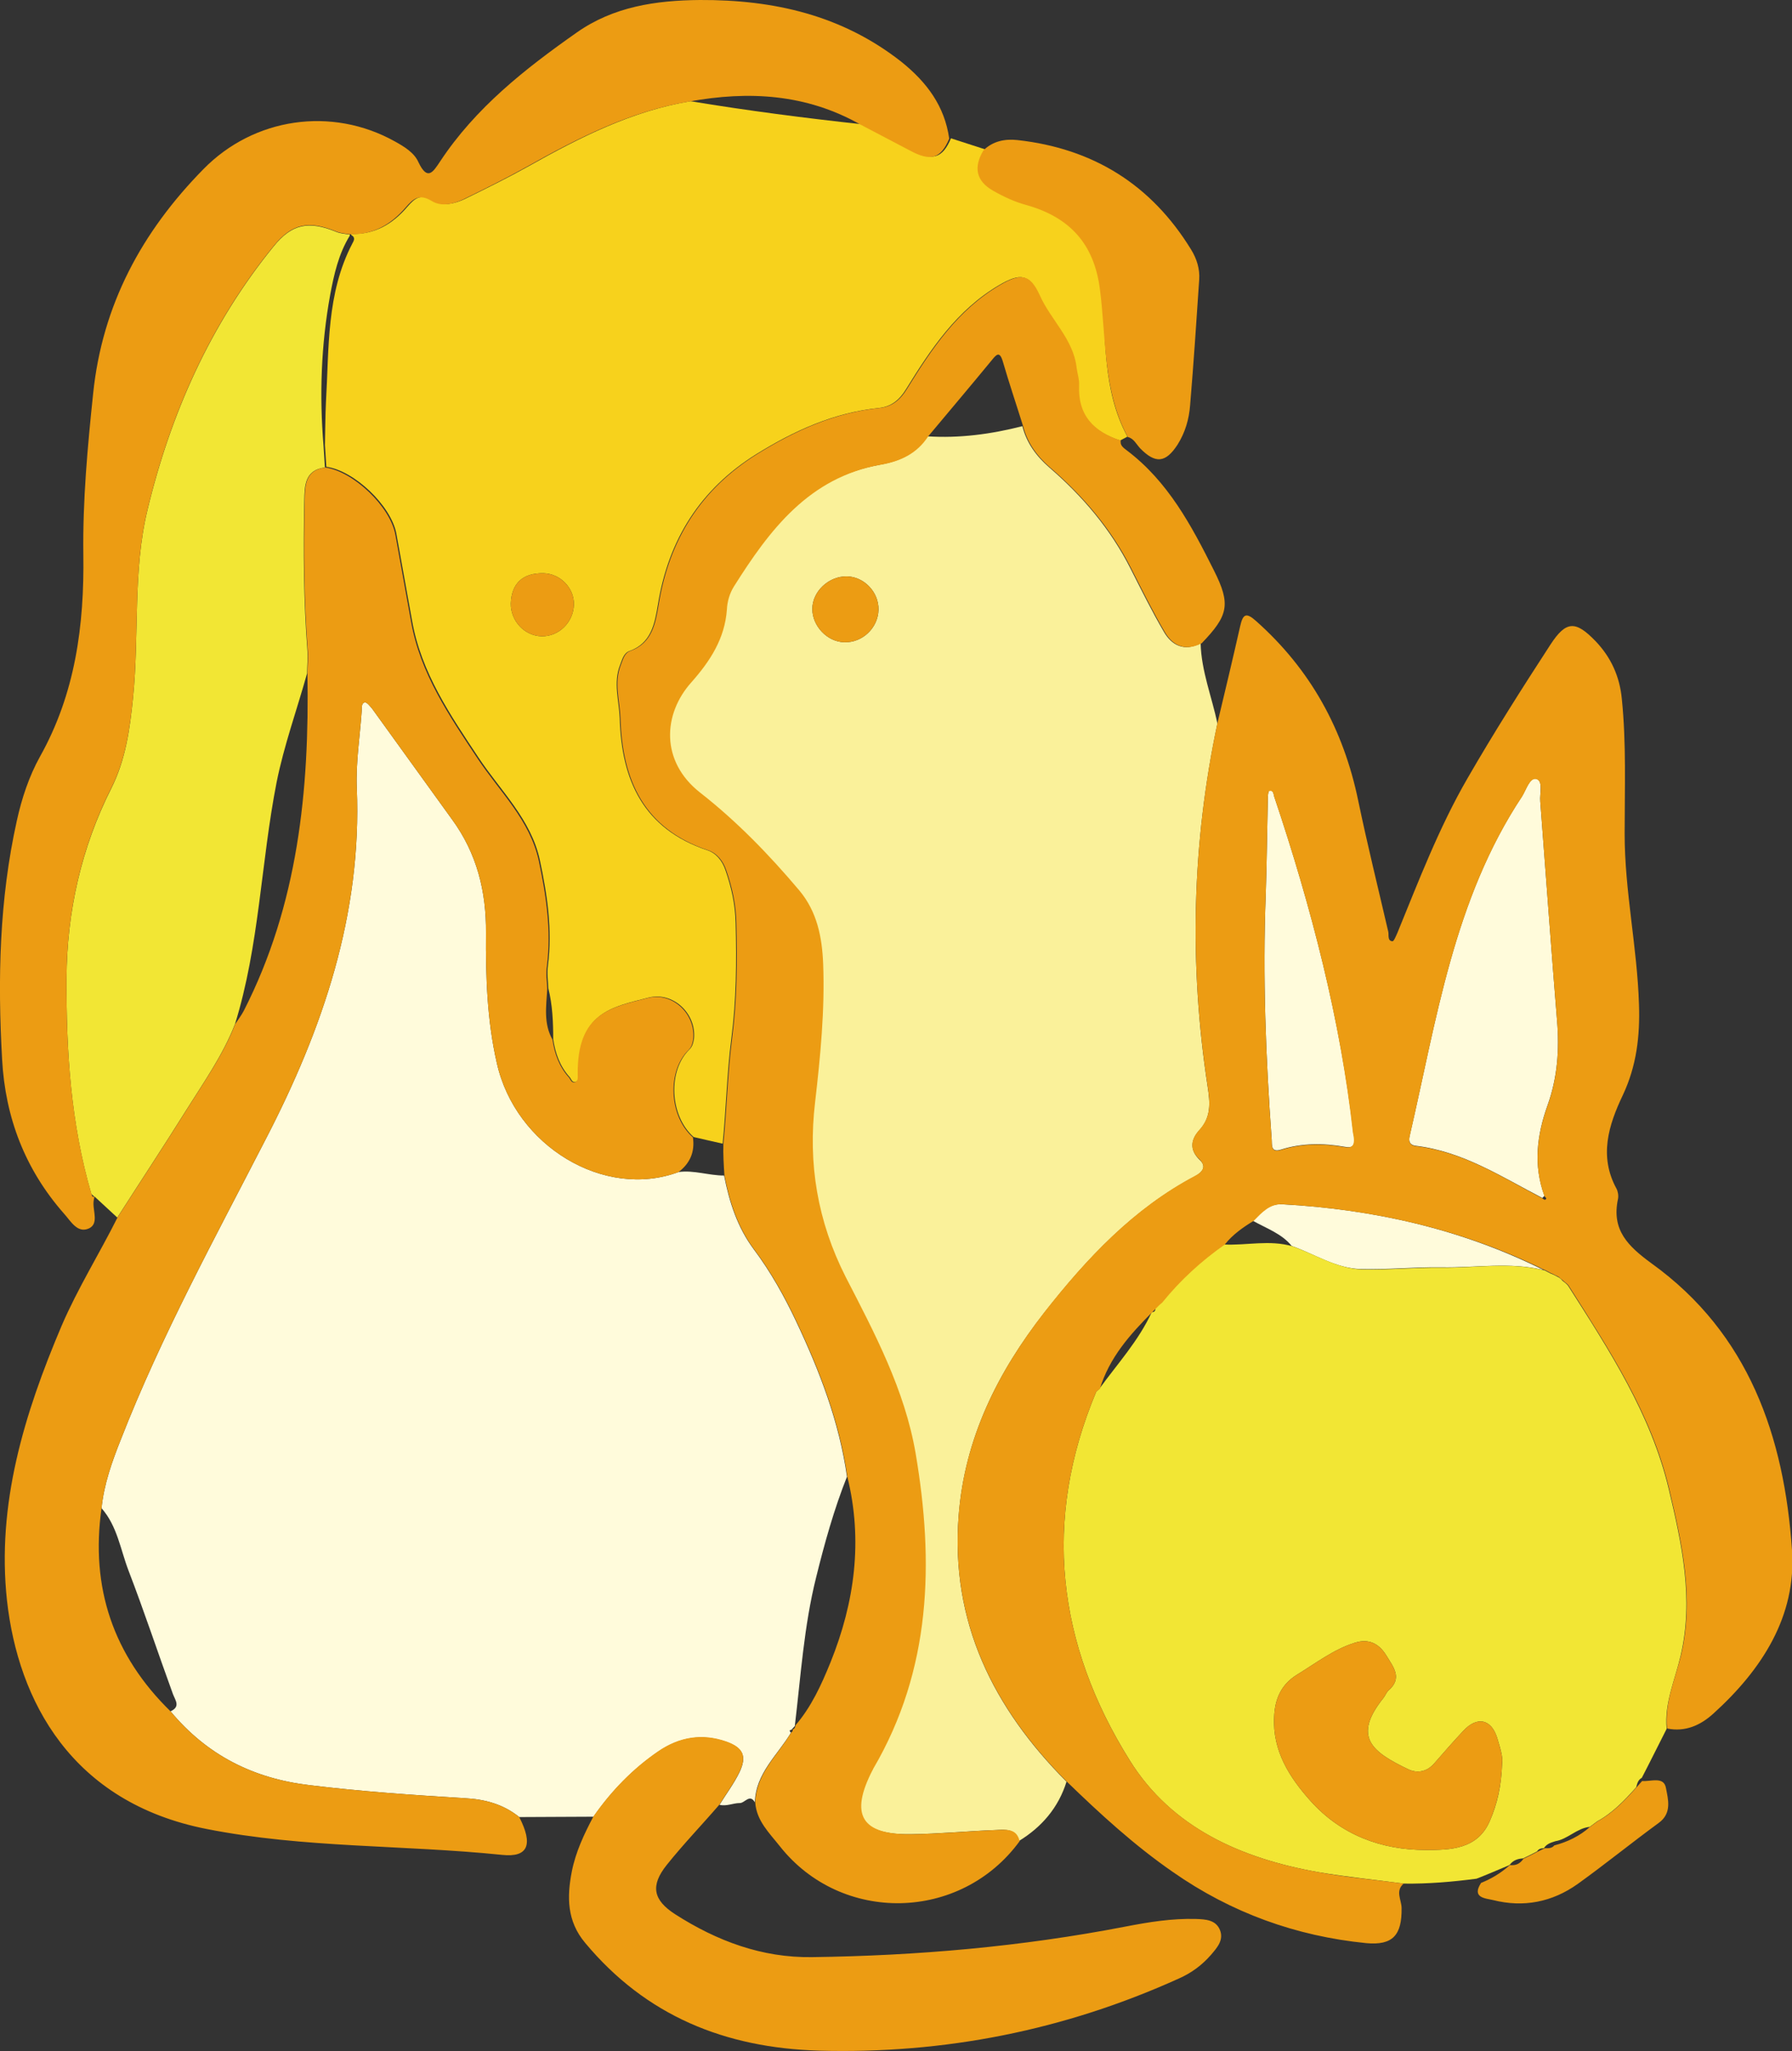
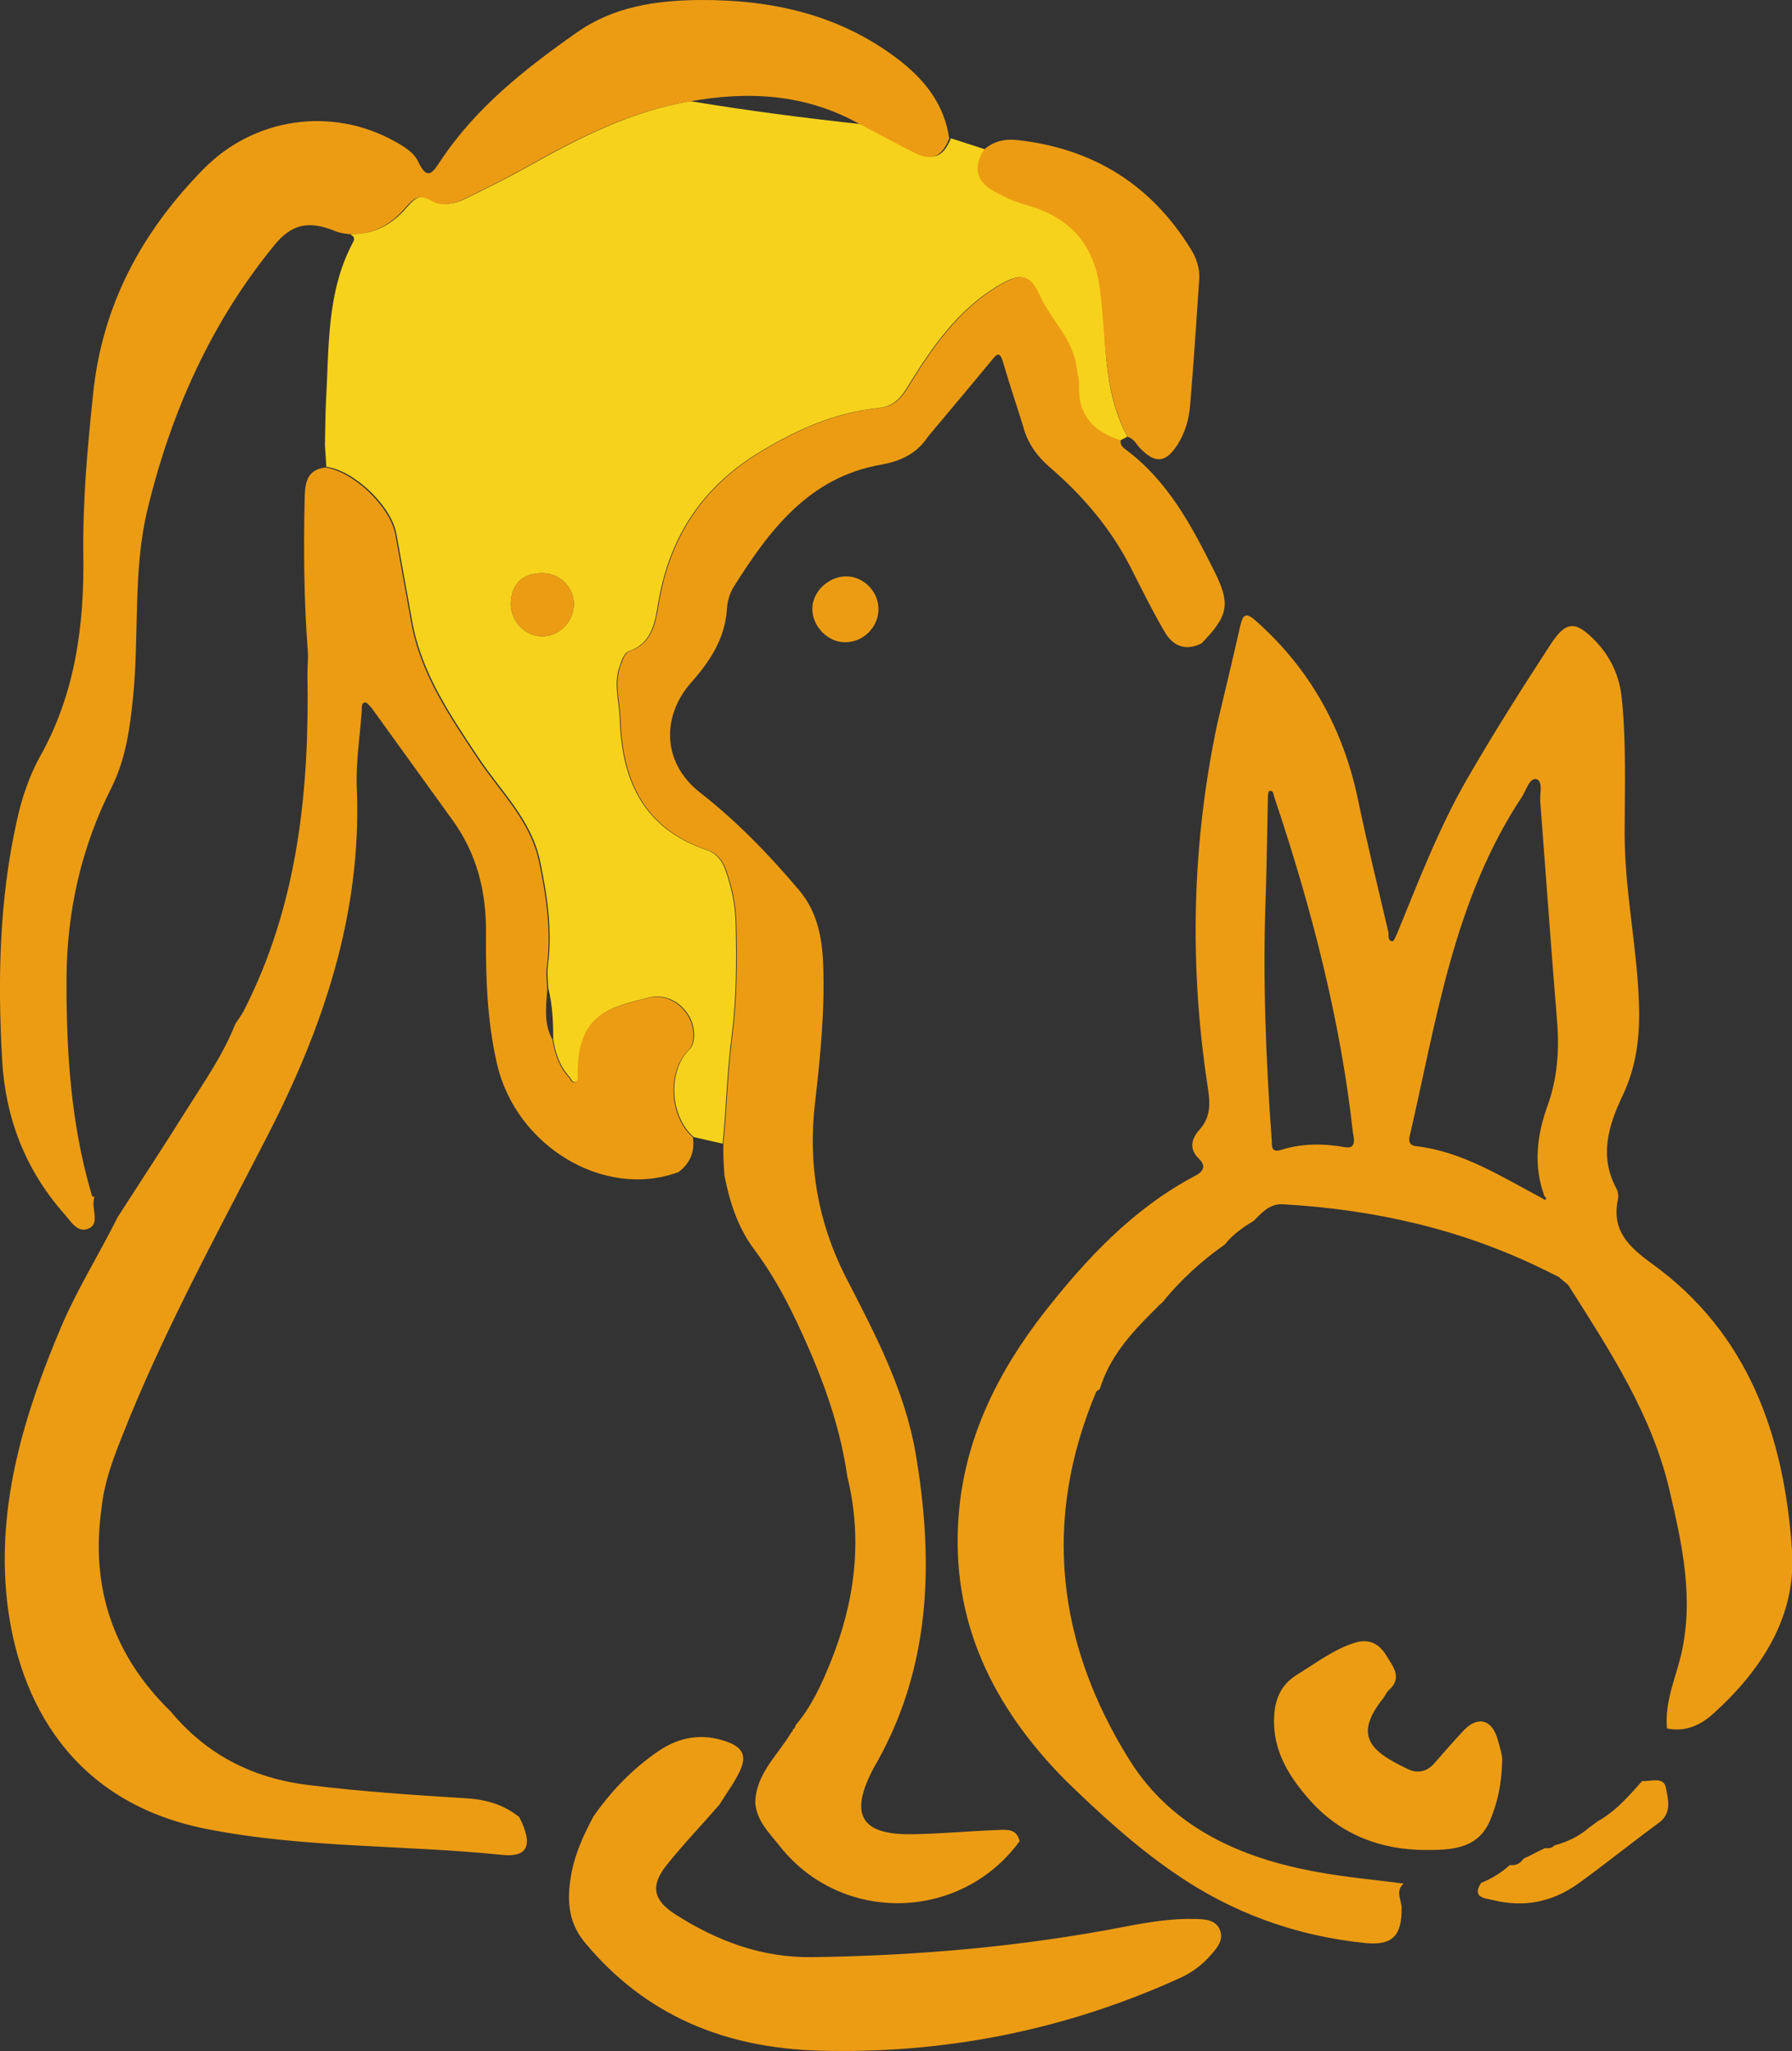
<svg xmlns="http://www.w3.org/2000/svg" version="1.1" id="Ebene_1" x="0px" y="0px" viewBox="0 0 511.8 585.7" style="enable-background:new 0 0 511.8 585.7;" xml:space="preserve">
  <rect x="0" y="0" width="511.8" height="585.7" fill="#333333" stroke="none" />
  <style type="text/css">
	.st0{fill:#FFFBDB;}
	.st1{fill:#FAF19A;}
	.st2{fill:#F7D21C;}
	.st3{fill:#F2E634;}
	.st4{fill:#EC9C13;}
</style>
  <g>
-     <path class="st0" d="M215.6,514.7c-1.5-2.6-2.9,0.3-4.4,0.2c-1.8,0-3.7,1-5.7,0.5c1.9-3.1,4.1-6,5.7-9.3c2.2-4.6,1-7-3.8-8.7   c-6.9-2.4-13.4-1.3-19.4,2.8c-7.3,5-13.4,11.3-18.5,18.6c-7.1,0-14.1,0.1-21.2,0.1c-4.6-3.7-9.8-5.1-15.7-5.4   c-14.7-0.9-29.4-1.9-44.1-3.7c-16.2-1.9-29.4-8.6-39.8-21.1c2.9-1.3,1.4-3.1,0.7-4.9c-4.3-11.8-8.2-23.6-12.7-35.3   c-2.3-6-3.2-12.7-7.7-17.8c0.7-6.9,3-13.3,5.5-19.6c11.6-29.7,26.9-57.6,41.4-85.8c16.3-31.5,27.5-64.2,26-100.3   c-0.3-7.3,0.9-14.6,1.4-21.9c0.1-0.9-0.2-2.3,0.9-2.5c0.6-0.1,1.5,1.1,2.1,1.8c7.6,10.5,15.2,21.1,22.8,31.6   c7.1,9.7,9.8,20.6,9.7,32.4c-0.1,12.5,0.3,25,3.1,37.2c5.3,23.7,30.7,39,51.9,31.1c4.4-0.6,8.6,1,13,1c1.5,7.6,3.8,14.8,8.5,21.1   c4.8,6.4,8.7,13.4,12.1,20.6c6.7,14.2,12.3,28.7,14.5,44.3c-3.7,9.3-6.4,19-8.8,28.7c-3.5,14-4.4,28.3-6.1,42.5   c0,0,0.1-0.1,0.1-0.1c-0.4,0.4-0.7,0.8-1.1,1.2c0,0,0.3,0,0.3,0c-0.7,0-1.1,0.1-0.4,0.8C222.1,501.2,215.8,506.4,215.6,514.7z" />
-     <path class="st0" d="M357.8,348.6c2.4-2.3,4.5-4.9,8.3-4.7c26.2,1.4,51.3,7.1,74.8,18.8c-9.7-2.4-19.5-0.6-29.3-0.8   c-7.7-0.1-15.3,0.7-23,0.5c-7.1-0.2-13.2-4.3-19.7-6.6C366.1,352.3,361.7,350.8,357.8,348.6z M441.1,341.5   c-3.2-8.7-2.2-17.3,0.9-25.9c2.8-7.8,3.4-15.9,2.7-24.1c-1.7-20.9-3.2-41.8-4.8-62.7c-0.2-2.2,0.9-5.8-1.1-6.4   c-1.9-0.5-2.9,3.1-4.1,5c-19.5,29.4-24.4,63.7-32.1,97c-0.4,1.7,0.2,2.6,1.7,2.8c13.5,1.6,24.6,8.9,36.2,14.9   C440.7,341.9,440.9,341.7,441.1,341.5z M363.9,227.4c-0.2-0.7-0.2-1.9-1.4-1.6c-0.3,0.1-0.4,1.4-0.4,2.2   c-0.2,9.2-0.3,18.3-0.6,27.5c-0.9,23.3,0,46.6,1.7,69.9c0.1,1.5-0.3,3.8,2.6,2.9c6-1.9,12.1-1.9,18.3-0.8c2.1,0.4,3.3-0.1,2.4-4.1   C382.9,291.6,374.6,259.2,363.9,227.4z" />
-     <path class="st1" d="M342.9,183.7c0.2,7.9,3.2,15.3,4.8,22.9c-7.3,34.4-8.1,69-2.8,103.7c0.7,4.6,1.1,8.7-2.4,12.5   c-2.3,2.5-2.9,5.5,0.1,8.4c2.2,2,0.7,3.6-1.3,4.7c-17.6,9.3-30.9,23.5-43,38.9c-13.4,17.1-22.8,36-24.5,58   c-2.4,30.4,9.9,55,30.8,76c-2.3,7.4-7.1,13-13.7,17c-0.8-3.7-3.8-3.3-6.4-3.2c-8.1,0.3-16.3,1.1-24.4,1.2   c-14.4,0.2-17.8-5.5-11.2-18.3c0.1-0.1,0.2-0.3,0.2-0.4c16.6-28.3,17.4-58.9,12.1-90.1c-3.1-18.1-11.7-34.3-20-50.4   c-8-15.8-10.8-32.3-8.7-49.9c1.5-13,2.8-26.2,2.3-39.4c-0.3-7.6-1.7-14.9-6.8-21c-8.6-10.2-17.9-19.8-28.4-28   c-11.3-8.9-10.6-22.4-2.4-31.5c5.3-6,9.5-12.4,10.1-20.7c0.1-2.3,0.8-4.7,2-6.6c10.2-16.2,21.5-31.2,42-34.8   c5.7-1,10.3-3.2,13.5-8.1c9.2,0.6,18.2-0.6,27.2-2.9c1.2,4.8,4,8.6,7.7,11.8c9.5,8.2,17.5,17.6,23.2,28.9c3.1,6.1,6.1,12.2,9.5,18   C334.7,184.4,338.3,186.1,342.9,183.7z M241.9,164.6c-5.2-0.1-9.9,4.3-9.9,9.3c0,4.9,4.3,9.4,9.1,9.5c5.2,0.2,9.7-4.1,9.8-9.3   C251,169.1,246.8,164.7,241.9,164.6z" />
    <path class="st2" d="M322,124.7c-0.7,0.4-1.4,0.7-2.1,1.1c-7.7-2.5-12.3-7.2-11.9-15.8c0.1-1.6-0.5-3.3-0.7-4.9   c-0.9-8.2-7.3-13.6-10.5-20.7c-2.8-6.2-5.4-6.5-11.4-3c-12.1,7.1-19.5,18.2-26.6,29.7c-1.9,3.1-4.2,5-7.7,5.4   c-12.9,1.3-24.3,6.5-35.1,13.2c-16,10-25.1,24.4-28.1,43c-0.9,5.4-1.9,11-8.1,13.2c-1.7,0.6-2.1,2.5-2.7,4   c-2,5.1-0.3,10.1-0.1,15.2c0.5,17.8,6.8,31.6,25,37.7c2.5,0.8,4.3,3,5.2,5.7c1.7,4.9,2.8,9.8,2.9,15.1c0.3,11,0.2,22-1.2,32.8   c-1.3,10.1-1.5,20.1-2.5,30.2c-2.8-0.6-5.6-1.3-8.3-1.9c-6.9-6.1-7.4-19-1.2-25c0.9-0.9,1.1-1.9,1.3-3.1c0.7-7.2-6-13.5-13-11.7   c-10.6,2.7-20.2,4.3-20,21.8c0,0.8,0.2,1.8-0.7,2.2c-1.1,0.4-1.3-0.7-1.8-1.3c-2.8-3.1-4.1-6.8-4.7-10.8c0-4.9-0.2-9.8-1.4-14.6   c-0.1-2.2-0.4-4.3-0.1-6.5c1.3-10.2-0.2-20.1-2.3-30c-2.5-11.7-11.2-19.8-17.5-29.3c-8.1-12.2-16.4-24.3-19-39.1   c-1.5-8.3-3-16.6-4.5-24.9c-1.5-8-12-18-20-19.1c-0.1-2.1-0.3-4.2-0.4-6.2c0.1-4.1,0.1-8.3,0.3-12.4c0.9-15.3,0.1-30.9,7.5-45.1   c0.5-0.9,1-1.8-0.3-2.5l0-0.3c6.7,0.2,11.8-2.8,16-7.7c2.1-2.4,3.8-4,7.4-1.8c2.7,1.7,6.2,0.9,9.1-0.5c6.1-3,12.2-6,18.1-9.3   c14.6-8.2,29.5-15.8,46.3-18.6c16.3,2.7,32.6,4.8,49.1,6.6c4.7,2.5,9.4,4.9,14.1,7.4c5.9,3.2,8.8,2.3,11.2-3.4   c3.3,1.1,6.6,2.1,9.9,3.2c-2.9,4.8-2.2,8.8,2.8,11.6c3,1.7,6.2,3.2,9.6,4.1c12.3,3.5,19.1,11.1,20.8,23.7   C315.9,96.5,314.8,111.4,322,124.7z M145.9,172.3c-0.1,5,3.9,9.3,8.8,9.4c4.9,0.1,9.1-4,9.2-9.1c0.1-4.7-3.9-8.8-8.7-8.9   C149.3,163.6,146.1,166.6,145.9,172.3z" />
-     <path class="st3" d="M421.7,536.5c-6.9,0.9-13.8,1.5-20.8,1.4c-8.2-1.1-16.4-1.9-24.6-3.3c-21.8-3.9-41.6-12.6-53.6-31.8   c-20.8-33.2-25.1-68.6-9.6-105.4c0.3-0.3,0.6-0.5,0.9-0.8l-0.1,0.1c5.2-7.2,11.3-13.8,15.1-22.1l-0.1,0.1c0.8,0.1,1.1-0.4,1.1-1.1   c0,0-0.1,0.1-0.1,0.1c0.4-0.4,0.7-0.7,1.1-1.1l-0.1,0.1c0.3-0.3,0.6-0.5,0.9-0.8c5.1-6.4,11.1-11.8,17.8-16.5   c6.5,0.3,13-1.4,19.5,0.5c6.5,2.3,12.6,6.3,19.7,6.6c7.6,0.2,15.3-0.6,23-0.5c9.8,0.1,19.6-1.7,29.3,0.8l-0.1-0.1   c0.7,0.4,1.4,0.7,2.1,1.1l-0.1-0.1c0.7,0.3,1.4,0.7,2,1l0.1,0c0.4,0.3,0.8,0.6,1.1,1c0.6,0.5,1.4,1,1.8,1.7   c11.6,18.2,23.5,36.4,28.6,57.8c3.7,15.6,7.2,31.3,3.4,47.6c-1.6,6.9-4.7,13.6-4,20.9c-2.4,4.7-4.7,9.4-7.1,14   c-1.1,0.6-1.3,1.6-1.6,2.7c-3.3,3.7-6.7,7.3-11.1,9.7c-0.8,0.6-1.5,1.1-2.3,1.7l0.1-0.1c-3.7,0.4-6.2,3.5-9.8,4.1   c-1.2,0.4-2.4,0.7-3.2,1.9l-0.1,0.1c-0.8,0-1.5,0.2-1.9,0.9c-1.3,0.7-2.7,1.4-4,2c-1.5,0.1-2.8,0.5-3.8,1.8l-0.3,0.2   C427.8,534,424.8,535.3,421.7,536.5z M429,503.6c0.3-1.9-0.6-4.6-1.4-7.3c-1.7-5.4-5.7-6.3-9.7-2c-2.8,3-5.6,6.2-8.3,9.3   c-2,2.3-4.7,2.9-7.3,1.7c-10.5-5-16.1-9.3-7.2-20.4c0.5-0.6,0.8-1.5,1.4-2.1c4.2-3.6,1.4-6.8-0.6-10.1c-2.1-3.4-5-4.8-8.9-3.6   c-6.1,1.9-11.1,5.8-16.5,9.1c-4.6,2.8-6.4,7-6.6,12.1c-0.5,9.7,4.4,17.3,10.4,24c8.7,9.7,20.2,14,32.9,14c6.9,0,14.8-0.1,18.3-8.3   C427.6,515.2,428.8,510,429,503.6z" />
-     <path class="st3" d="M26.1,341c-5.9-20.1-7.2-40.8-7.1-61.6c0.1-19,4.2-37.3,12.8-54.3c4.1-8.2,5.3-16.9,6.2-25.9   c1.8-17.8-0.1-36.1,4.1-53.5c6.6-27.5,18-53.2,36.1-75.4c5.2-6.4,10-7.3,17.8-4.1c1.2,0.5,2.6,0.6,3.9,0.8c0,0,0,0.3,0,0.3   c-3.2,5.2-4.5,11-5.6,16.9c-2.6,14.3-3.1,28.6-1.9,43.1c0.1,2.1,0.3,4.2,0.4,6.2c-5.8,0.7-5.8,5.3-5.9,9.4   c-0.3,14.3-0.2,28.6,0.9,42.9c0.2,2.1-0.1,4.3-0.1,6.5c-2.9,10.4-6.6,20.6-8.7,31.1c-4.5,22.9-4.9,46.6-11.9,69.1   c-3.4,8.7-8.8,16.4-13.7,24.2c-6.5,10.4-13.3,20.7-19.9,31c-2.2-2-4.4-4.1-6.6-6.1c0,0,0,0.1,0,0.1C26.7,341.5,26.4,341.2,26.1,341   z" />
    <path class="st4" d="M313.1,397.4c-15.5,36.8-11.2,72.2,9.6,105.4c12.1,19.2,31.8,27.9,53.6,31.8c8.1,1.5,16.4,2.2,24.6,3.3   c-2.5,2.1-0.6,4.7-0.6,7c0.1,7.7-2.5,10.7-10.1,10c-20.1-2-38.6-8.7-55.2-20.3c-11-7.6-20.8-16.6-30.4-25.9   c-20.9-21-33.2-45.6-30.8-76c1.7-22,11.2-40.9,24.5-58c12.1-15.4,25.4-29.6,43-38.9c2-1,3.4-2.6,1.3-4.7c-3.1-2.9-2.4-5.8-0.1-8.4   c3.5-3.8,3.1-7.9,2.4-12.5c-5.3-34.7-4.5-69.3,2.8-103.7c2.2-9.2,4.4-18.4,6.5-27.7c0.8-3.5,1.7-4,4.6-1.4   c15.5,13.8,24.9,30.9,29.1,51.2c2.6,12.5,5.7,25,8.6,37.5c0.2,0.9-0.3,2.6,1.2,2.7c0.4,0,1-1.5,1.4-2.4c6.1-14.9,11.9-30.1,20-44.1   c7.5-13,15.5-25.6,23.7-38.2c4.5-6.9,7.2-6.9,12.9-1c4.4,4.6,6.9,10.1,7.5,16.5c1.3,12.8,0.8,25.6,0.8,38.5   c0,16.4,3.6,32.4,4.1,48.8c0.3,9-0.7,17.5-4.6,25.8c-4.1,8.6-6.9,17.5-1.8,26.8c0.4,0.8,0.6,2,0.4,2.9c-1.9,8.9,2.9,13.5,9.6,18.4   c27.8,20,37.9,49.5,40.1,81.9c1.3,18.8-8.6,34.1-22.4,46.6c-3.6,3.3-8,5.4-13.3,4.3c-0.7-7.4,2.3-14,4-20.9   c3.8-16.3,0.3-31.9-3.4-47.6c-5.1-21.4-17-39.5-28.6-57.8c-0.4-0.7-1.2-1.1-1.8-1.7c-0.4-0.3-0.8-0.6-1.1-1c0,0-0.1,0-0.1,0   c-0.7-0.3-1.4-0.7-2-1c0,0,0.1,0.1,0.1,0.1c-0.7-0.4-1.4-0.7-2.1-1.1c0,0,0.1,0.1,0.1,0.1c-23.6-11.7-48.7-17.3-74.8-18.8   c-3.8-0.2-6,2.4-8.3,4.7c-3.1,1.9-6,3.9-8.3,6.8c-6.7,4.7-12.7,10.2-17.8,16.5c-0.3,0.3-0.6,0.5-0.9,0.8c0,0,0.1-0.1,0.1-0.1   c-0.4,0.4-0.7,0.7-1.1,1.1c0,0,0.1-0.1,0.1-0.1c-0.4,0.4-0.7,0.7-1.1,1.1c0,0,0.1-0.1,0.1-0.1c-6.4,6.4-12.4,13.1-15.1,22.1   c0,0,0.1-0.1,0.1-0.1C313.7,396.9,313.4,397.2,313.1,397.4z M440.5,342.2c0.4,0.3,0.8,0.7,1.1,0.1c0.1-0.1-0.3-0.5-0.5-0.7   c-3.2-8.7-2.2-17.3,0.9-25.9c2.8-7.8,3.4-15.9,2.7-24.1c-1.7-20.9-3.2-41.8-4.8-62.7c-0.2-2.2,0.9-5.8-1.1-6.4   c-1.9-0.5-2.9,3.1-4.1,5c-19.5,29.4-24.4,63.7-32.1,97c-0.4,1.7,0.2,2.6,1.7,2.8C417.7,328.8,428.9,336.1,440.5,342.2z    M386.4,323.5c-3.5-31.9-11.8-64.2-22.5-96c-0.2-0.7-0.2-1.9-1.4-1.6c-0.3,0.1-0.4,1.4-0.4,2.2c-0.2,9.2-0.3,18.3-0.6,27.5   c-0.9,23.3,0,46.6,1.7,69.9c0.1,1.5-0.3,3.8,2.6,2.9c6-1.9,12.1-1.9,18.3-0.8C386,327.9,387.3,327.4,386.4,323.5z M156.3,282.4   c-0.1-2.2-0.4-4.3-0.1-6.5c1.3-10.2-0.2-20.1-2.3-30c-2.5-11.7-11.2-19.8-17.5-29.3c-8.1-12.2-16.4-24.3-19-39.1   c-1.5-8.3-3-16.6-4.5-24.9c-1.5-8-12-18-20-19.1c-5.8,0.7-5.8,5.3-5.9,9.4c-0.3,14.3-0.2,28.6,0.9,42.9c0.2,2.1-0.1,4.3-0.1,6.5   c0.6,33.4-2.7,66.1-18.2,96.4c-0.7,1.3-1.6,2.5-2.4,3.7c-3.4,8.7-8.8,16.4-13.7,24.2c-6.5,10.4-13.3,20.7-19.9,31   c-5.2,10.4-11.4,20.3-16,31C6.9,403.8-1,429.6,2,457.1c3.2,28.6,18.4,57.6,57,65.2c27.8,5.5,56.3,4.5,84.4,7.4   c7.5,0.8,8.9-3,4.9-10.8c-4.6-3.7-9.8-5.1-15.7-5.4c-14.7-0.9-29.4-1.9-44.1-3.7c-16.2-1.9-29.4-8.6-39.8-21.1   c-16.4-16-22.9-35.4-19.7-58c0.7-6.9,3-13.3,5.5-19.6c11.6-29.7,26.9-57.6,41.4-85.8c16.3-31.5,27.5-64.2,26-100.3   c-0.3-7.3,0.9-14.6,1.4-21.9c0.1-0.9-0.2-2.3,0.9-2.5c0.6-0.1,1.5,1.1,2.1,1.8c7.6,10.5,15.2,21.1,22.8,31.6   c7.1,9.7,9.8,20.6,9.7,32.4c-0.1,12.5,0.3,25,3.1,37.2c5.3,23.7,30.7,39,51.9,31.1c3.3-2.5,4.7-5.8,4.1-9.9c-6.9-6.1-7.4-19-1.2-25   c0.9-0.9,1.1-1.9,1.3-3.1c0.7-7.2-6-13.5-13-11.7c-10.6,2.7-20.2,4.3-20,21.8c0,0.8,0.2,1.8-0.7,2.2c-1.1,0.4-1.3-0.7-1.8-1.3   c-2.8-3.1-4.1-6.8-4.7-10.8C155.2,292.3,156,287.4,156.3,282.4z M206.9,335.7c1.5,7.6,3.8,14.8,8.5,21.1   c4.8,6.4,8.7,13.4,12.1,20.6c6.7,14.2,12.3,28.7,14.5,44.3c4.5,18.2,2.1,35.9-4.8,53c-2.6,6.4-5.5,12.8-10.1,18.1   c0,0,0.1-0.1,0.1-0.1c-0.1,0.6-0.3,1.2-1.1,1.2c0,0,0.3,0,0.3,0c0.1,0.4-0.1,0.6-0.4,0.8c-3.8,6.5-10.1,11.7-10.3,20.1   c0.4,5.2,4,8.6,7,12.4c17.6,22.3,51.7,21.6,68.5-1.4c-0.8-3.7-3.8-3.3-6.4-3.2c-8.1,0.3-16.3,1.1-24.4,1.2   c-14.4,0.2-17.8-5.5-11.2-18.3c0.1-0.1,0.2-0.3,0.2-0.4c16.6-28.3,17.4-58.9,12.1-90.1c-3.1-18.1-11.7-34.3-20-50.4   c-8-15.8-10.8-32.3-8.7-49.9c1.5-13,2.8-26.2,2.3-39.4c-0.3-7.6-1.7-14.9-6.8-21c-8.6-10.2-17.9-19.8-28.4-28   c-11.3-8.9-10.6-22.4-2.4-31.5c5.3-6,9.5-12.4,10.1-20.7c0.1-2.3,0.8-4.7,2-6.6c10.2-16.2,21.5-31.2,42-34.8   c5.7-1,10.3-3.2,13.5-8.1c6.1-7.3,12.2-14.5,18.2-21.8c1.3-1.6,2.2-2.6,3.1,0.4c1.8,6.2,3.9,12.4,5.8,18.5c1.2,4.8,4,8.6,7.7,11.8   c9.5,8.2,17.5,17.6,23.2,28.9c3.1,6.1,6.1,12.2,9.5,18c2.3,4,5.9,5.7,10.6,3.3c7.6-7.9,8.4-11.1,3.5-20.8   c-6.4-12.8-13.1-25.4-24.9-34.3c-0.9-0.7-2-1.4-1.7-2.8c-7.7-2.5-12.3-7.2-11.9-15.8c0.1-1.6-0.5-3.3-0.7-4.9   c-0.9-8.2-7.3-13.6-10.5-20.7c-2.8-6.2-5.4-6.5-11.4-3c-12.1,7.1-19.5,18.2-26.6,29.7c-1.9,3.1-4.2,5-7.7,5.4   c-12.9,1.3-24.3,6.5-35.1,13.2c-16,10-25.1,24.4-28.1,43c-0.9,5.4-1.9,11-8.1,13.2c-1.7,0.6-2.1,2.5-2.7,4   c-2,5.1-0.3,10.1-0.1,15.2c0.5,17.8,6.8,31.6,25,37.7c2.5,0.8,4.3,3,5.2,5.7c1.7,4.9,2.8,9.8,2.9,15.1c0.3,11,0.2,22-1.2,32.8   c-1.3,10.1-1.5,20.1-2.5,30.2C206.5,329.7,206.7,332.7,206.9,335.7z M245.8,35.6c4.7,2.5,9.4,4.9,14.1,7.4   c5.9,3.2,8.8,2.3,11.2-3.4c-1.3-9.3-6.4-16.1-13.6-21.9C240.5,4.3,220.9-0.1,199.9,0c-12.6,0.1-24.7,1.9-35.2,9.3   c-14.8,10.4-28.9,21.5-39,36.8c-2,3-3.6,5.7-6.2,0.2c-1.2-2.7-4-4.4-6.7-5.9c-18.1-10.1-40.3-6.8-54.7,7.9   c-17.6,17.9-28.9,38.8-31.5,64.1c-1.6,15.3-3,30.5-2.8,45.9c0.3,20.3-2.3,39.8-12.4,57.8c-3.1,5.6-5.2,11.9-6.6,18.3   c-5,22.5-5.5,45.2-4.2,68.1c0.9,16.7,6.6,31.5,17.7,44.1c1.9,2.1,3.8,5.7,7.1,4.2c2.8-1.3,1.2-4.8,1.3-7.3c0-0.6,0.2-1.3,0.3-1.9   l0,0.1c-0.8,0.3-0.7-0.4-0.9-0.8c-5.9-20.1-7.2-40.8-7.1-61.6c0.1-19,4.2-37.3,12.8-54.3c4.1-8.2,5.3-16.9,6.2-25.9   c1.8-17.8-0.1-36.1,4.1-53.5c6.6-27.5,18-53.2,36.1-75.4c5.2-6.4,10-7.3,17.8-4.1c1.2,0.5,2.6,0.6,3.9,0.8c6.7,0.2,11.8-2.8,16-7.7   c2.1-2.4,3.8-4,7.4-1.8c2.7,1.7,6.2,0.9,9.1-0.5c6.1-3,12.2-6,18.1-9.3c14.6-8.2,29.5-15.8,46.3-18.6   C213.8,25.9,230.3,26.8,245.8,35.6z M163.3,534.5c-1.4,7.2-1.4,14.1,3.8,20.3c17.4,20.9,40,30,66.7,30.8   c35.9,1,70.2-5.8,102.9-20.6c3.6-1.6,6.6-3.8,9.2-6.8c1.7-2,3.7-4.2,2.5-7.1c-1.2-2.9-4.2-3-6.8-3.1c-6.9-0.2-13.6,0.9-20.3,2.2   c-29.5,5.7-59.3,8.3-89.4,8.7c-14.3,0.2-27.1-4.6-39-12.2c-6.4-4.1-7.2-8.2-2.5-14.1c4.8-6,10.1-11.5,15.1-17.3   c1.9-3.1,4.1-6,5.7-9.3c2.2-4.6,1-7-3.8-8.7c-6.9-2.4-13.4-1.3-19.4,2.8c-7.3,5-13.4,11.3-18.5,18.6   C166.8,523.8,164.4,528.9,163.3,534.5z M325.6,128c4.4,4.5,7.3,4.2,10.7-1c2.2-3.5,3.3-7.3,3.6-11.3c1-11.9,1.8-23.9,2.6-35.9   c0.2-3-0.7-5.9-2.3-8.5c-11.4-18.6-28-28.9-49.6-31.3c-3.6-0.4-7,0.3-9.7,2.9c-2.9,4.8-2.2,8.8,2.8,11.6c3,1.7,6.2,3.2,9.6,4.1   c12.3,3.5,19.1,11.1,20.8,23.7c1.9,14.3,0.8,29.2,8,42.5C323.8,125.2,324.5,126.8,325.6,128z M154.7,181.7c4.9,0.1,9.1-4,9.2-9.1   c0.1-4.7-3.9-8.8-8.7-8.9c-5.9-0.1-9.1,2.9-9.3,8.6C145.8,177.3,149.8,181.6,154.7,181.7z M427.6,496.3c-1.7-5.4-5.7-6.3-9.7-2   c-2.8,3-5.6,6.2-8.3,9.3c-2,2.3-4.7,2.9-7.3,1.7c-10.5-5-16.1-9.3-7.2-20.4c0.5-0.6,0.8-1.5,1.4-2.1c4.2-3.6,1.4-6.8-0.6-10.1   c-2.1-3.4-5-4.8-8.9-3.6c-6.1,1.9-11.1,5.8-16.5,9.1c-4.6,2.8-6.4,7-6.6,12.1c-0.5,9.7,4.4,17.3,10.4,24c8.7,9.7,20.2,14,32.9,14   c6.9,0,14.8-0.1,18.3-8.3c2.1-4.9,3.3-10.1,3.5-16.5C429.3,501.8,428.4,499,427.6,496.3z M232,173.9c0,4.9,4.3,9.4,9.1,9.5   c5.2,0.2,9.7-4.1,9.8-9.3c0.1-5-4.1-9.4-9-9.5C236.7,164.5,232,168.9,232,173.9z M431.2,532.6c0,0-0.2,0.2-0.2,0.2   c-2.4,2.1-5,3.7-8,4.9c-2.8,4.3,1.3,4.4,3.4,4.9c8.7,2.2,16.9,0.6,24.2-4.6c7.8-5.6,15.3-11.7,23.1-17.4c3.9-2.8,2.7-6.8,2.1-10   c-0.6-3.4-4.3-1.8-6.8-2c-0.5,0.6-1.1,1.2-1.6,1.8c-3.3,3.7-6.7,7.3-11.1,9.7c-0.8,0.6-1.5,1.1-2.3,1.7c0,0,0.1-0.1,0.1-0.1   c-2.9,2.6-6.4,4.3-10.2,5.3c-0.7,0.9-1.8,0.8-2.8,0.8c0,0-0.1,0.1-0.1,0.1c-0.6,0.3-1.3,0.6-1.9,0.9c-1.3,0.7-2.7,1.4-4,2   C434.1,532.3,432.8,532.8,431.2,532.6z" />
  </g>
</svg>